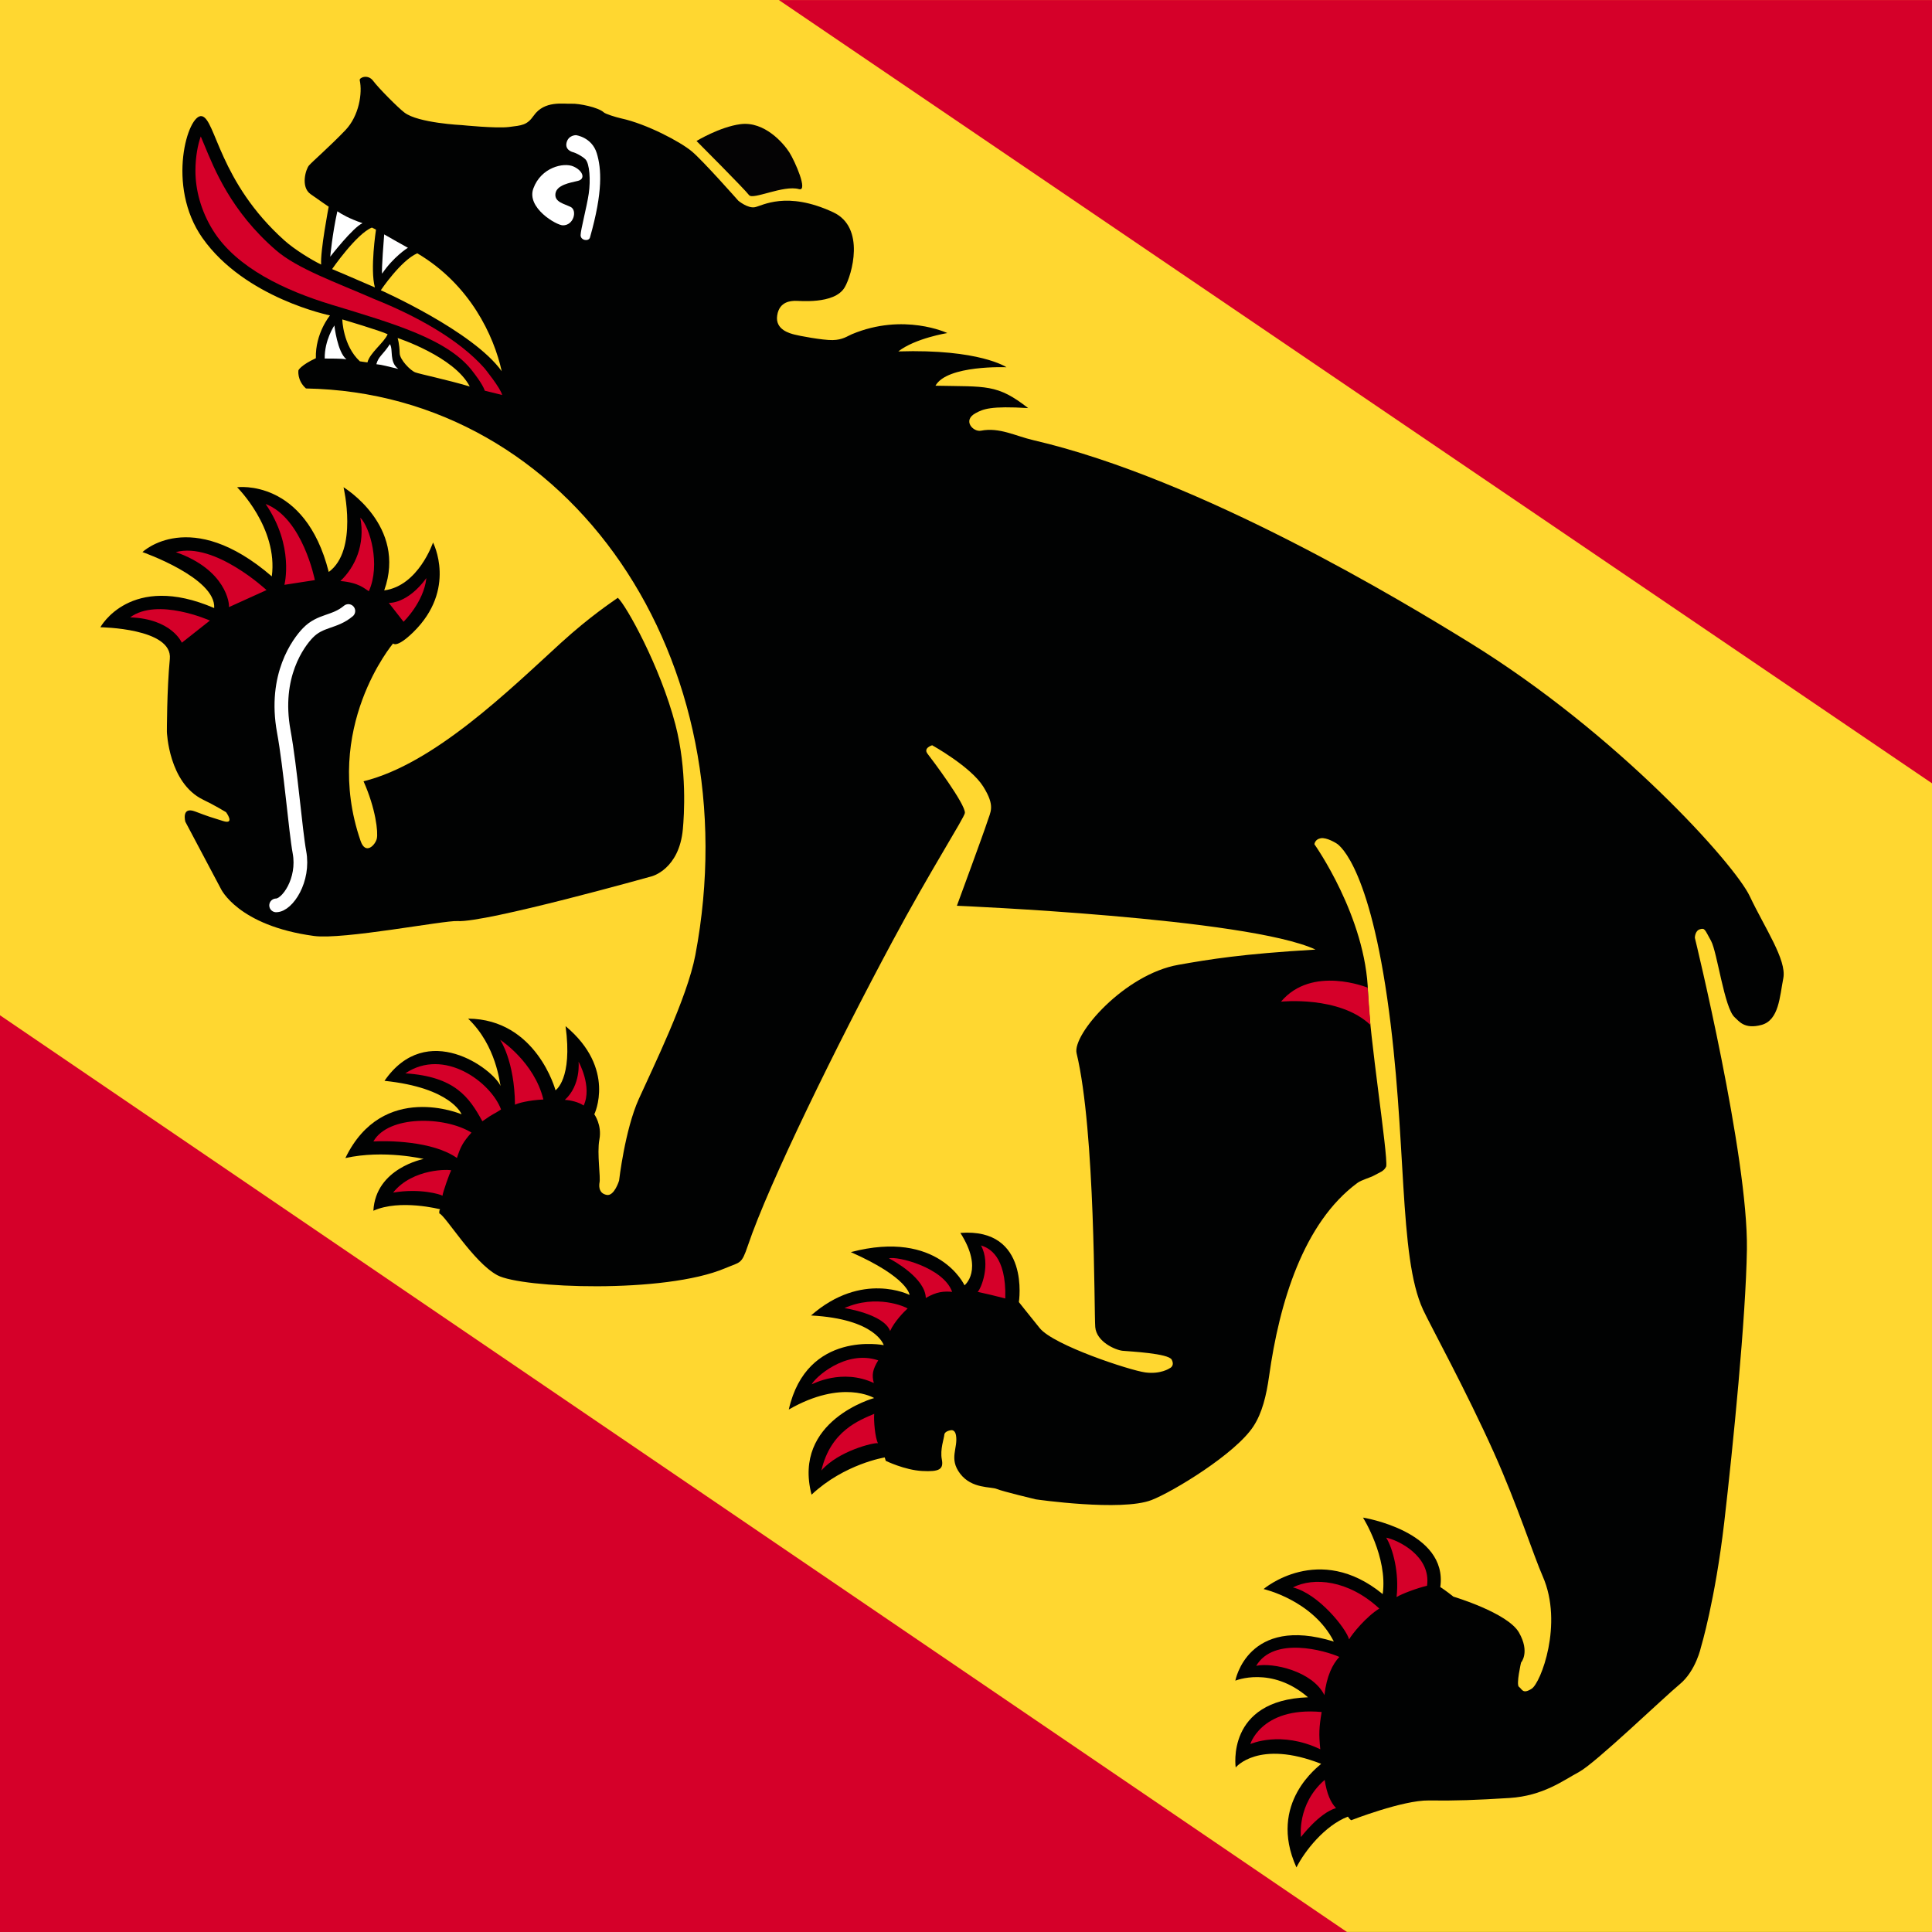
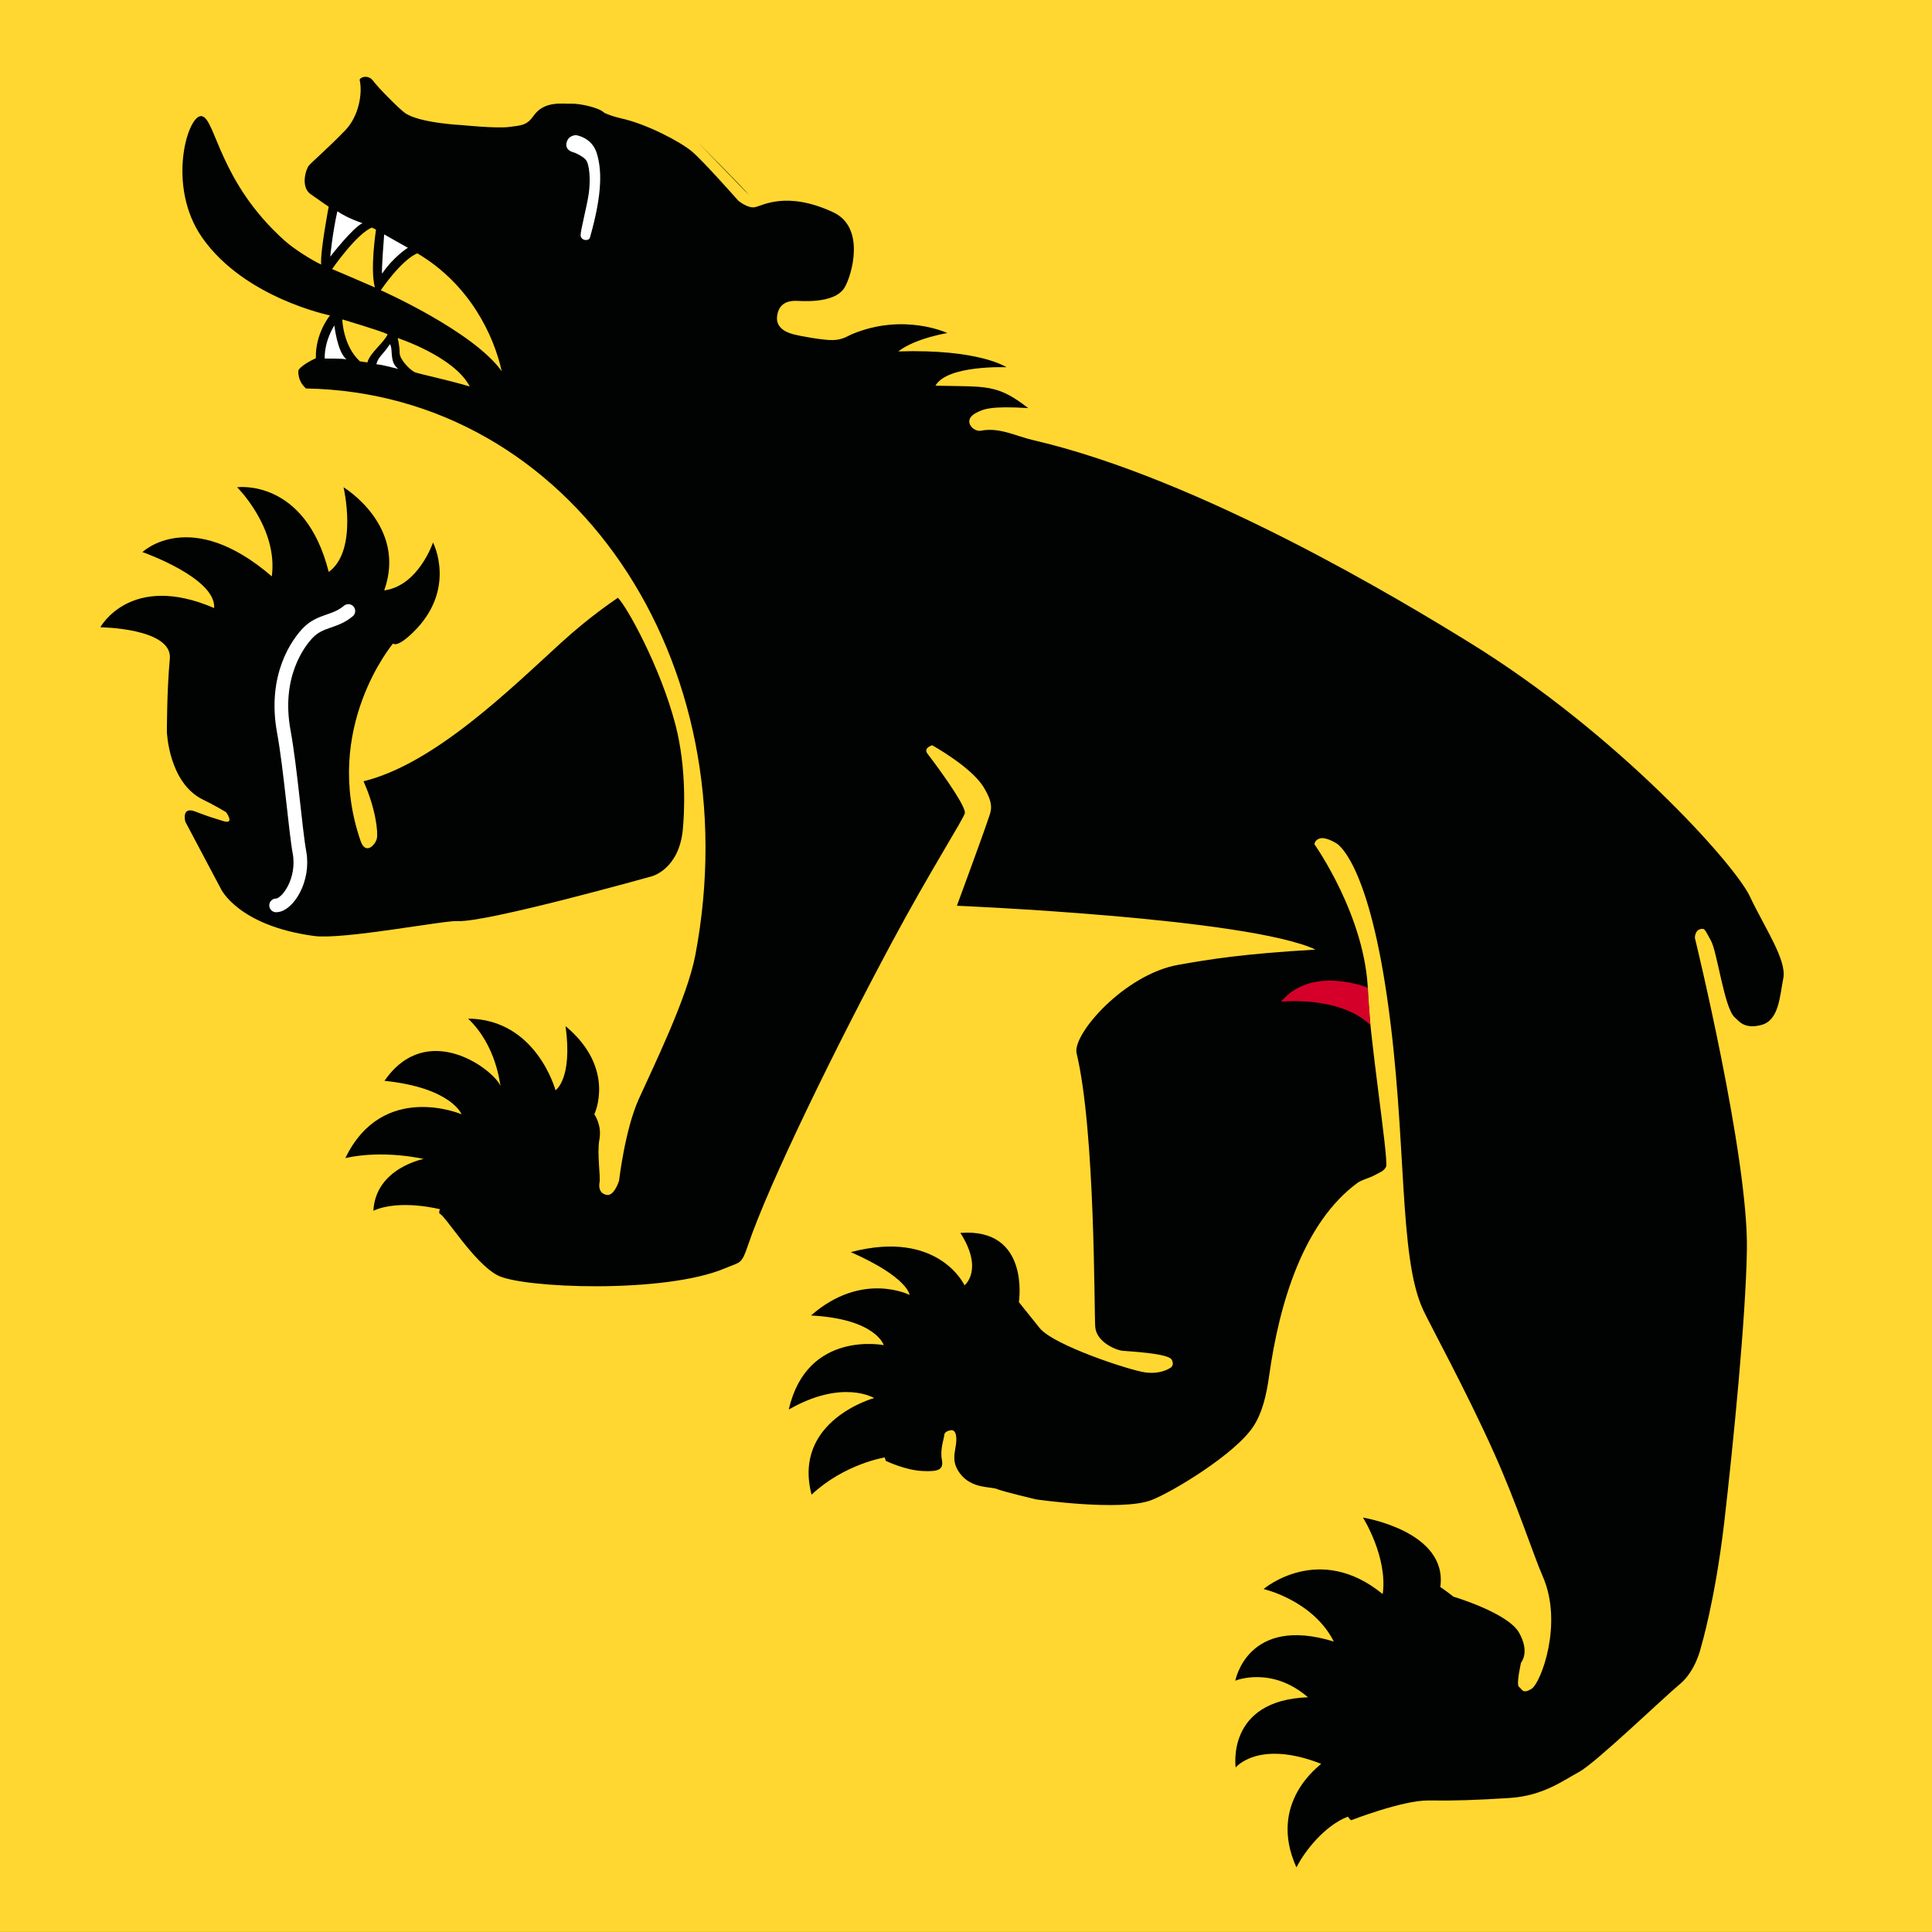
<svg xmlns="http://www.w3.org/2000/svg" width="470" height="470" viewBox="-205.249 -205.621 470 470" xml:space="preserve">
  <rect x="-205.249" y="-205.621" width="470" height="470" fill="#333333" stroke="none" />
  <path fill="#ffd730" d="M-205.249-205.621h470v469.984h-470z" />
-   <path fill="#D50029" d="M-15.773-205.613h280.524v190.55zM122.43 264.379H-205.25V41.366z" />
  <g stroke-width="1.001">
    <path d="M220.418 12.405c-3.666-7.762-32.046-39.448-68.183-61.715C136.32-59.115 87.09-89.023 46.143-98.538c-4.435-1.031-8.243-3.183-12.77-2.304-1.877.358-4.573-2.511-1.27-4.276 1.802-.983 3.635-1.792 12.77-1.226-7.56-5.916-10.17-5.182-22.55-5.443 2.825-5.088 17.27-4.494 17.27-4.494s-6.496-4.478-26.31-3.85c4.12-3.214 11.921-4.467 11.921-4.467s-10.59-5.014-23.236.289c-1.019.422-2.205 1.374-4.654 1.421-2.413.055-8.369-1.077-9.325-1.351-.951-.258-4.733-1.12-4.168-4.654.529-3.526 3.537-3.495 4.275-3.542.772-.074 9.669 1.008 12.164-3.318 1.708-2.921 5.128-14.521-2.809-18.226-11.377-5.3-17.297-1.566-19.056-1.238-1.732.344-4.035-1.577-4.035-1.577s-8.528-9.668-11.314-12.003c-2.774-2.319-10.934-6.661-17.202-8.028-1.371-.304-3.835-1.093-4.203-1.452-1.38-1.272-6.088-2.187-7.796-2.112-2.088.094-6.628-.832-9.254 2.894-1.653 2.366-2.88 2.366-6.04 2.769-3.162.382-11.393-.457-11.393-.457s-10.68-.496-14.018-3.054c-1.556-1.175-6.339-5.99-7.616-7.72-1.274-1.71-3.401-.788-3.264-.151.69 3.088-.145 8.66-3.49 12.158-3.804 3.972-8.087 7.685-8.842 8.57-.775.863-2.108 5.221.368 6.975 2.48 1.765 4.415 3.068 4.415 3.068s-2.072 10.796-1.837 14.076c-2.374-1.151-6.453-3.654-8.89-5.83-15.968-14.29-16.747-29.557-20.124-30.267-3.37-.719-8.784 16.953.137 29.628 10.311 14.65 31.036 18.84 31.036 18.84s-3.605 4.303-3.444 10.41c-3.691 1.713-4.236 2.928-4.236 2.928s-.403 2.433 1.83 4.432c64.372 1.151 108.325 66.034 94.722 137.85-1.97 10.437-10.398 27.531-13.767 35.036-3.37 7.489-4.784 19.827-4.784 19.827s-1.164 3.819-3.001 3.476c-1.838-.359-1.9-1.89-1.786-2.843.376-1.43-.65-7.169 0-10.651.658-3.515-1.238-6.123-1.238-6.123s5.403-11.104-6.993-21.443c1.763 12.908-2.449 15.602-2.449 15.602s-4.615-17.29-21.26-17.43c6.914 6.606 7.67 15.727 7.901 16.39-1.9-4.209-17.974-16.14-28.242-1.257 16.277 1.687 18.75 8.137 18.75 8.137s-19.159-8.2-28.267 10.652c9.386-2.093 19.048.219 19.048.219s-11.676 2.202-12.235 12.596c6.476-2.913 16.285-.344 16.285-.344s-.314 0-.246.992c1.547.57 8.278 11.9 14.127 15.04 5.857 3.155 40.623 4.568 55.412-1.702 3.77-1.593 3.96-.89 5.52-5.498 5.117-15.18 21.669-48.892 35.224-74.123C20.976 6.346 29.39-6.762 29.481-7.86c.16-2.124-7.946-12.943-9.078-14.385-1.128-1.421 1.116-2.077 1.116-2.077s9.372 5.19 12.416 10.035c3.04 4.853 1.739 6.165.972 8.652-.792 2.503-7.37 20.358-7.37 20.358s70.71 2.952 87.243 10.66c-18.053 1.07-25.684 2.358-33.331 3.701C68.3 31.381 55.56 46.035 56.657 50.611c4.577 19.039 4.247 63.02 4.536 66.612.314 3.584 4.874 5.567 6.645 5.763 1.778.164 11.18.625 11.957 2.163.822 1.602-.525 2.102-.525 2.102s-2.154 1.499-5.908 1c-3.73-.5-22.284-6.592-25.669-10.77-3.401-4.208-5.078-6.34-5.078-6.34s2.836-18.126-14.23-16.83c5.767 9.044 1.003 12.745 1.003 12.745s-6.28-13.697-27.654-8.074c14.04 6.208 14.287 10.417 14.287 10.417s-11.537-5.903-23.972 4.998c15.812.836 17.693 7.216 17.693 7.216s-18.696-3.748-23.103 15.665c13.059-7.505 20.768-2.796 20.768-2.796s-19.933 5.451-15.228 23.506C.167 150.491 9.98 148.93 9.98 148.93l.25.828s4.588 2.233 8.823 2.468c4.247.234 5.282-.414 4.815-2.827-.458-2.405.545-5.092.611-5.997.078-.906 1.61-1.094 1.61-1.094s.956-.234 1.222 1.194c.561 3.194-1.821 5.662 1.02 9.387 2.848 3.726 7.513 3.101 8.94 3.726 1.418.594 9.472 2.515 9.472 2.515s20.795 3.006 28.13.172c5.148-1.984 20.473-11.262 24.814-17.962 2.115-3.24 3.134-7.48 3.792-12.15 2.491-17.915 8.369-37.336 21.454-47.01 1.003-.767 3.087-1.273 4.2-1.891 1.23-.719 2.32-.953 2.845-2.163.462-2.835-4.16-32.025-4.427-42.24-.486-18.472-13.039-36.121-13.039-36.121s.087-1.207 1.536-1.465c1.442-.261 3.761 1.211 3.761 1.211s7.499 3.596 12.411 37.71c4.906 34.134 2.649 62.702 8.737 75.804 1.825 3.92 10.436 19.6 17.261 34.829 5.642 12.572 9.575 24.864 11.855 30.05 5.015 11.495-.493 25.886-2.71 27.293-2.226 1.43-2.32.055-3.096-.453-.736-.539.51-5.904.51-5.904s2.24-2.506-.51-7.324c-2.742-4.787-15.938-8.716-15.938-8.716s-1.927-1.538-3.197-2.335c1.912-13.61-18.805-16.898-18.805-16.898s6.065 9.62 4.795 18.609c-15.53-12.737-28.976-1.227-28.976-1.227s12.004 2.718 17.09 12.776c-21.015-6.498-23.962 9.512-23.962 9.512s8.768-3.655 17.677 4.045c-20.043.702-17.59 17.07-17.59 17.07s5.516-6.872 20.794-.882c-.345.445-13.147 9.426-6.017 25.2 1.958-3.912 6.872-10.199 12.52-12.354.518.768.643.72.8.875 0 0 12.552-4.902 18.875-4.811 6.3.094 11.494-.094 19.643-.602 8.196-.523 13.062-4.271 16.94-6.35 3.918-2.092 20.514-18.054 24.463-21.318 3.95-3.256 5.18-9.059 5.18-9.059s3.424-11.323 5.641-30.253c2.187-18.937 5.258-49.837 5.524-66.455.33-22.71-12.662-75.819-12.662-75.819s0-1.714 1.238-2.081c1.206-.359 1.16.059 2.696 2.815 1.52 2.752 3.228 16.407 5.767 18.617 1.003.866 2.287 2.982 6.527 1.835 4.246-1.172 4.41-6.903 5.296-11.39.827-4.44-4.486-12.132-8.169-19.914m-335.2-162.663c.471.199 1.004.512 1.004.512s-1.485 9.637-.267 14.049c-5.751-2.52-10.414-4.463-10.414-4.463s5.914-8.572 9.678-10.098m-1.077 32.802c-.231 0-.905-.145-1.846-.266-4.141-3.838-4.274-10.195-4.274-10.195s9.45 2.8 11.032 3.608c-.85 2.03-4.34 4.526-4.912 6.853m11.628 2.42c-1.156-.44-3.765-3.061-3.789-4.685-.039-2.237-.497-3.67-.497-3.67s13.802 4.51 17.547 11.795c-5.591-1.67-12.098-3.006-13.261-3.44m-8.377-19.975s4.854-7.243 8.874-8.988c12.818 7.583 18.628 20 20.54 28.687-6.934-9.735-29.414-19.699-29.414-19.699" fill="#010202" />
    <path d="M-116.81-15.558c17.12-4.206 35.341-22.085 48.035-33.68 7.228-6.564 12.396-9.919 13.826-10.957 1.962 1.745 10.292 16.61 14.006 30.834 2.867 10.996 2.119 22.202 1.814 25.446-.898 9.79-7.55 11.468-7.55 11.468s-40.453 11.355-47.305 10.898c-3.178-.207-27.809 4.584-34.873 3.623-18.53-2.503-22.656-11.475-22.656-11.475l-8.65-16.32s-1.026-3.757 2.343-2.504c3.369 1.28 3.804 1.395 6.836 2.335 3.017.953.729-2.15.729-2.15s-2.966-1.801-5.598-3.046c-8.384-4.069-8.796-16.505-8.796-16.505s-.008-10.246.717-17.735c.729-7.496-16.898-7.703-16.898-7.703s7.292-13.46 27.686-4.67c.482-7.356-17.449-13.615-17.449-13.615s11.632-11.198 31.467 5.907c1.564-11.819-8.438-21.678-8.438-21.678s16.517-2.265 22.288 20.608c7.22-5.264 3.6-20.608 3.6-20.608s15.519 9.354 9.896 25.094c8.318-1.105 11.875-11.651 11.875-11.651s5.912 11.362-4.854 21.861c-4.055 3.933-4.862 2.694-4.862 2.694s-17.356 20.581-7.914 48.018c1.21 3.55 3.588 1.023 3.956-.535.361-1.527-.274-7.325-3.231-13.954" fill="#010202" />
-     <path d="M-35.807-171.324s11.675 11.69 12.783 13.17c.92 1.234 8.392-2.526 12.138-1.46 2.303.656-.972-6.782-2.335-8.934-1.38-2.167-6.018-7.63-11.898-6.868-5.024.657-10.688 4.092-10.688 4.092" fill="#040304" />
-     <path d="M-90.15-115.121c-5.897-7.95-19.208-11.741-34.558-16.411-11.072-3.382-22.994-8.875-28.705-18.023-2.986-4.783-4.294-9.941-4.294-14.498 0-3.448.6-6.446 1.3-8.371.272.62.537 1.261.792 1.886 2.496 6.013 6.523 16.29 17.492 25.782 5.223 4.525 14.731 7.867 23.965 11.904 9.912 3.968 20.478 9.7 26.77 16.81 0 0 3.984 4.919 4.297 6.516-.943-.223-2.413-.64-4.21-1.038-.577-1.719-2.85-4.557-2.85-4.557" fill="#D50029" />
+     <path d="M-35.807-171.324s11.675 11.69 12.783 13.17" fill="#040304" />
  </g>
  <path d="M-126.256-118.4c1.622.046 3.675-.056 5.289.19-2.218-1.733-2.939-8.234-2.939-8.234s-2.42 3.557-2.35 8.043m12.564 1.383c1.567.151 2.719.55 5.335 1.144-2.28-1.718-1.171-4.67-2.036-6.028-1.759 2.684-2.77 2.927-3.3 4.884m1.416-22.046c2.613-3.92 6.088-6.22 6.272-6.27-1.132-.598-5.783-3.269-5.783-3.269s-.74 9.156-.489 9.54m-12.63-4.12s5.527-7.142 7.846-8.142c-3.506-1.229-4.976-2.159-6.123-2.893-1.243 5.638-1.724 11.035-1.724 11.035" fill="#fff" stroke-width="1.001" />
  <g stroke-width="1.001">
    <path d="M106.382 38.054s14.19-1.507 21.735 5.654c-.047-1.359-.658-9.06-.658-9.06s-13.54-5.562-21.077 3.406" fill="#D50029" />
    <path d="M-65.116-172.737s3.843.488 5.038 4.373c1.155 3.775 1.54 9.324-1.646 20.518-.298 1.03-2.28.738-2.28-.559 0-1.288 1.509-6.86 1.983-10.132.474-3.257.212-7.31-.818-8.333-.858-.847-2.46-1.577-2.798-1.663-.353-.086-2.24-.559-1.775-2.421.475-1.833 2.296-1.783 2.296-1.783" fill="#fff" />
-     <path d="M-64.65-161.62c1.94-.492 1.164-2.546-1.163-3.53-2.335-.983-7.793.22-9.684 5.373-1.735 4.697 5.614 8.975 7.189 8.975 2.671 0 3.49-3.611 1.94-4.436-1.556-.809-4.052-1.19-3.754-3.295.304-2.108 3.529-2.62 5.472-3.087" fill="#fff" />
  </g>
-   <path d="M-110.667-58.955s4.47.336 9.14-6.028c-.62 5.852-5.552 10.616-5.552 10.616zm-62.918 3.519c6.667-4.912 19.4.776 19.4.776l-6.829 5.39c-.008-.009-2.449-5.807-12.571-6.166m11.102-15.872c9.446-2.538 22.073 9.234 22.073 9.234s-7.06 3.221-9.152 4.15c.183-.753-.627-9.066-12.92-13.384m21.848-11.71c9.034 3.447 11.98 18.519 11.98 18.519l-7.409 1.151c.001.001 2.48-9.409-4.571-19.67m18.19 18.746c3.577-3.39 6.065-8.82 4.854-15.412 2.327 2.28 4.992 11.436 2.07 17.89-1.06-.608-2.328-2.08-6.924-2.478m59.181 127.596c-1.237-.851-3.208-1.312-4.576-1.374 3.957-3.608 3.338-9.293 3.338-9.293s3.397 6.06 1.238 10.667m-9.798-1.467c-3.624.172-6.194.89-6.907 1.265-.114-10.729-3.613-15.79-3.613-15.79s8.306 5.357 10.52 14.525m-10.3 2.42c-1.903 1.29-1.55.75-4.544 2.875-3.208-5.873-6.7-10.87-18.735-11.66 9.446-6.365 20.838 2.195 23.28 8.786m-31.052 7.777c3.608-6.388 17.304-6.177 23.855-2.147-2.144 2.413-2.656 3.49-3.534 6.178-5.936-4.194-17.015-4.225-20.321-4.03m4.799 12.447c4.787-6.028 14.006-5.661 14.135-5.389-.329.406-2.1 5.482-2.127 6.154-.455-.328-5.431-1.873-12.008-.765M39.31 110.258c-2.036-.547-4.81-1.188-6.726-1.608.818-.72 3.28-6.686.818-11.293 1.835.593 6.19 2.405 5.908 12.9m-19.337-.117c2.664-1.554 4.388-1.663 6.41-1.491-2.136-5.967-13.415-8.739-15.39-8.153 1.22.609 8.85 4.857 8.98 9.644M.177 112.6c7.777-3.476 14.828-.313 15.373.094-.89.797-3.224 3.186-4.259 5.481C9.775 114.037.177 112.6.177 112.6m-7.957 18.547c.674-1.508 8.169-8.535 16.176-5.834-1.367 2.25-1.599 3.546-1.07 5.514-7.757-3.615-14.844.25-15.106.32m2.35 20.968c2.253-9.746 9.372-12.276 12.854-13.791-.16 1.53.216 5.92.92 7.153-.92-.242-9.632 1.858-13.773 6.638m147.337 28.034c-2.446.577-6.096 1.944-7.413 2.748.674-5.92-.894-11.784-2.515-14.446 2.798.546 10.962 4.428 9.928 11.698m-18.962 13.049c-.674-2.601-7.396-11.09-13.665-12.643 4.968-2.546 13.462-1.874 21.015 5.14-3.182 1.966-6.614 6.167-7.35 7.503m-22.598 6.427c4.294-7.247 16.737-3.732 20.231-2.163-1.598 1.663-3.103 4.623-3.635 9.293-2.899-5.833-12.552-7.997-16.596-7.13m-1.394 19.023c-.282.703 2.21-9.168 17.317-7.786-.627 3.74-.705 5.334-.33 9.066-9.621-4.607-16.987-1.28-16.987-1.28m12.286 22.631s-1.05-7.996 5.767-13.9c.532 3.437 1.457 5.475 2.758 6.856-4.106 1.187-8.525 7.044-8.525 7.044" fill="#D50029" stroke-width="1.001" />
  <path d="M-120.505-56.979c-3.385 2.847-6.793 2.14-9.869 5.35-2.23 2.32-8.325 10.34-5.841 23.924 1.63 8.859 2.875 24.36 3.812 29.397 1.262 6.77-2.942 12.94-5.672 12.94" fill="none" stroke="#fff" stroke-linecap="round" stroke-linejoin="round" stroke-width="3.332" />
</svg>